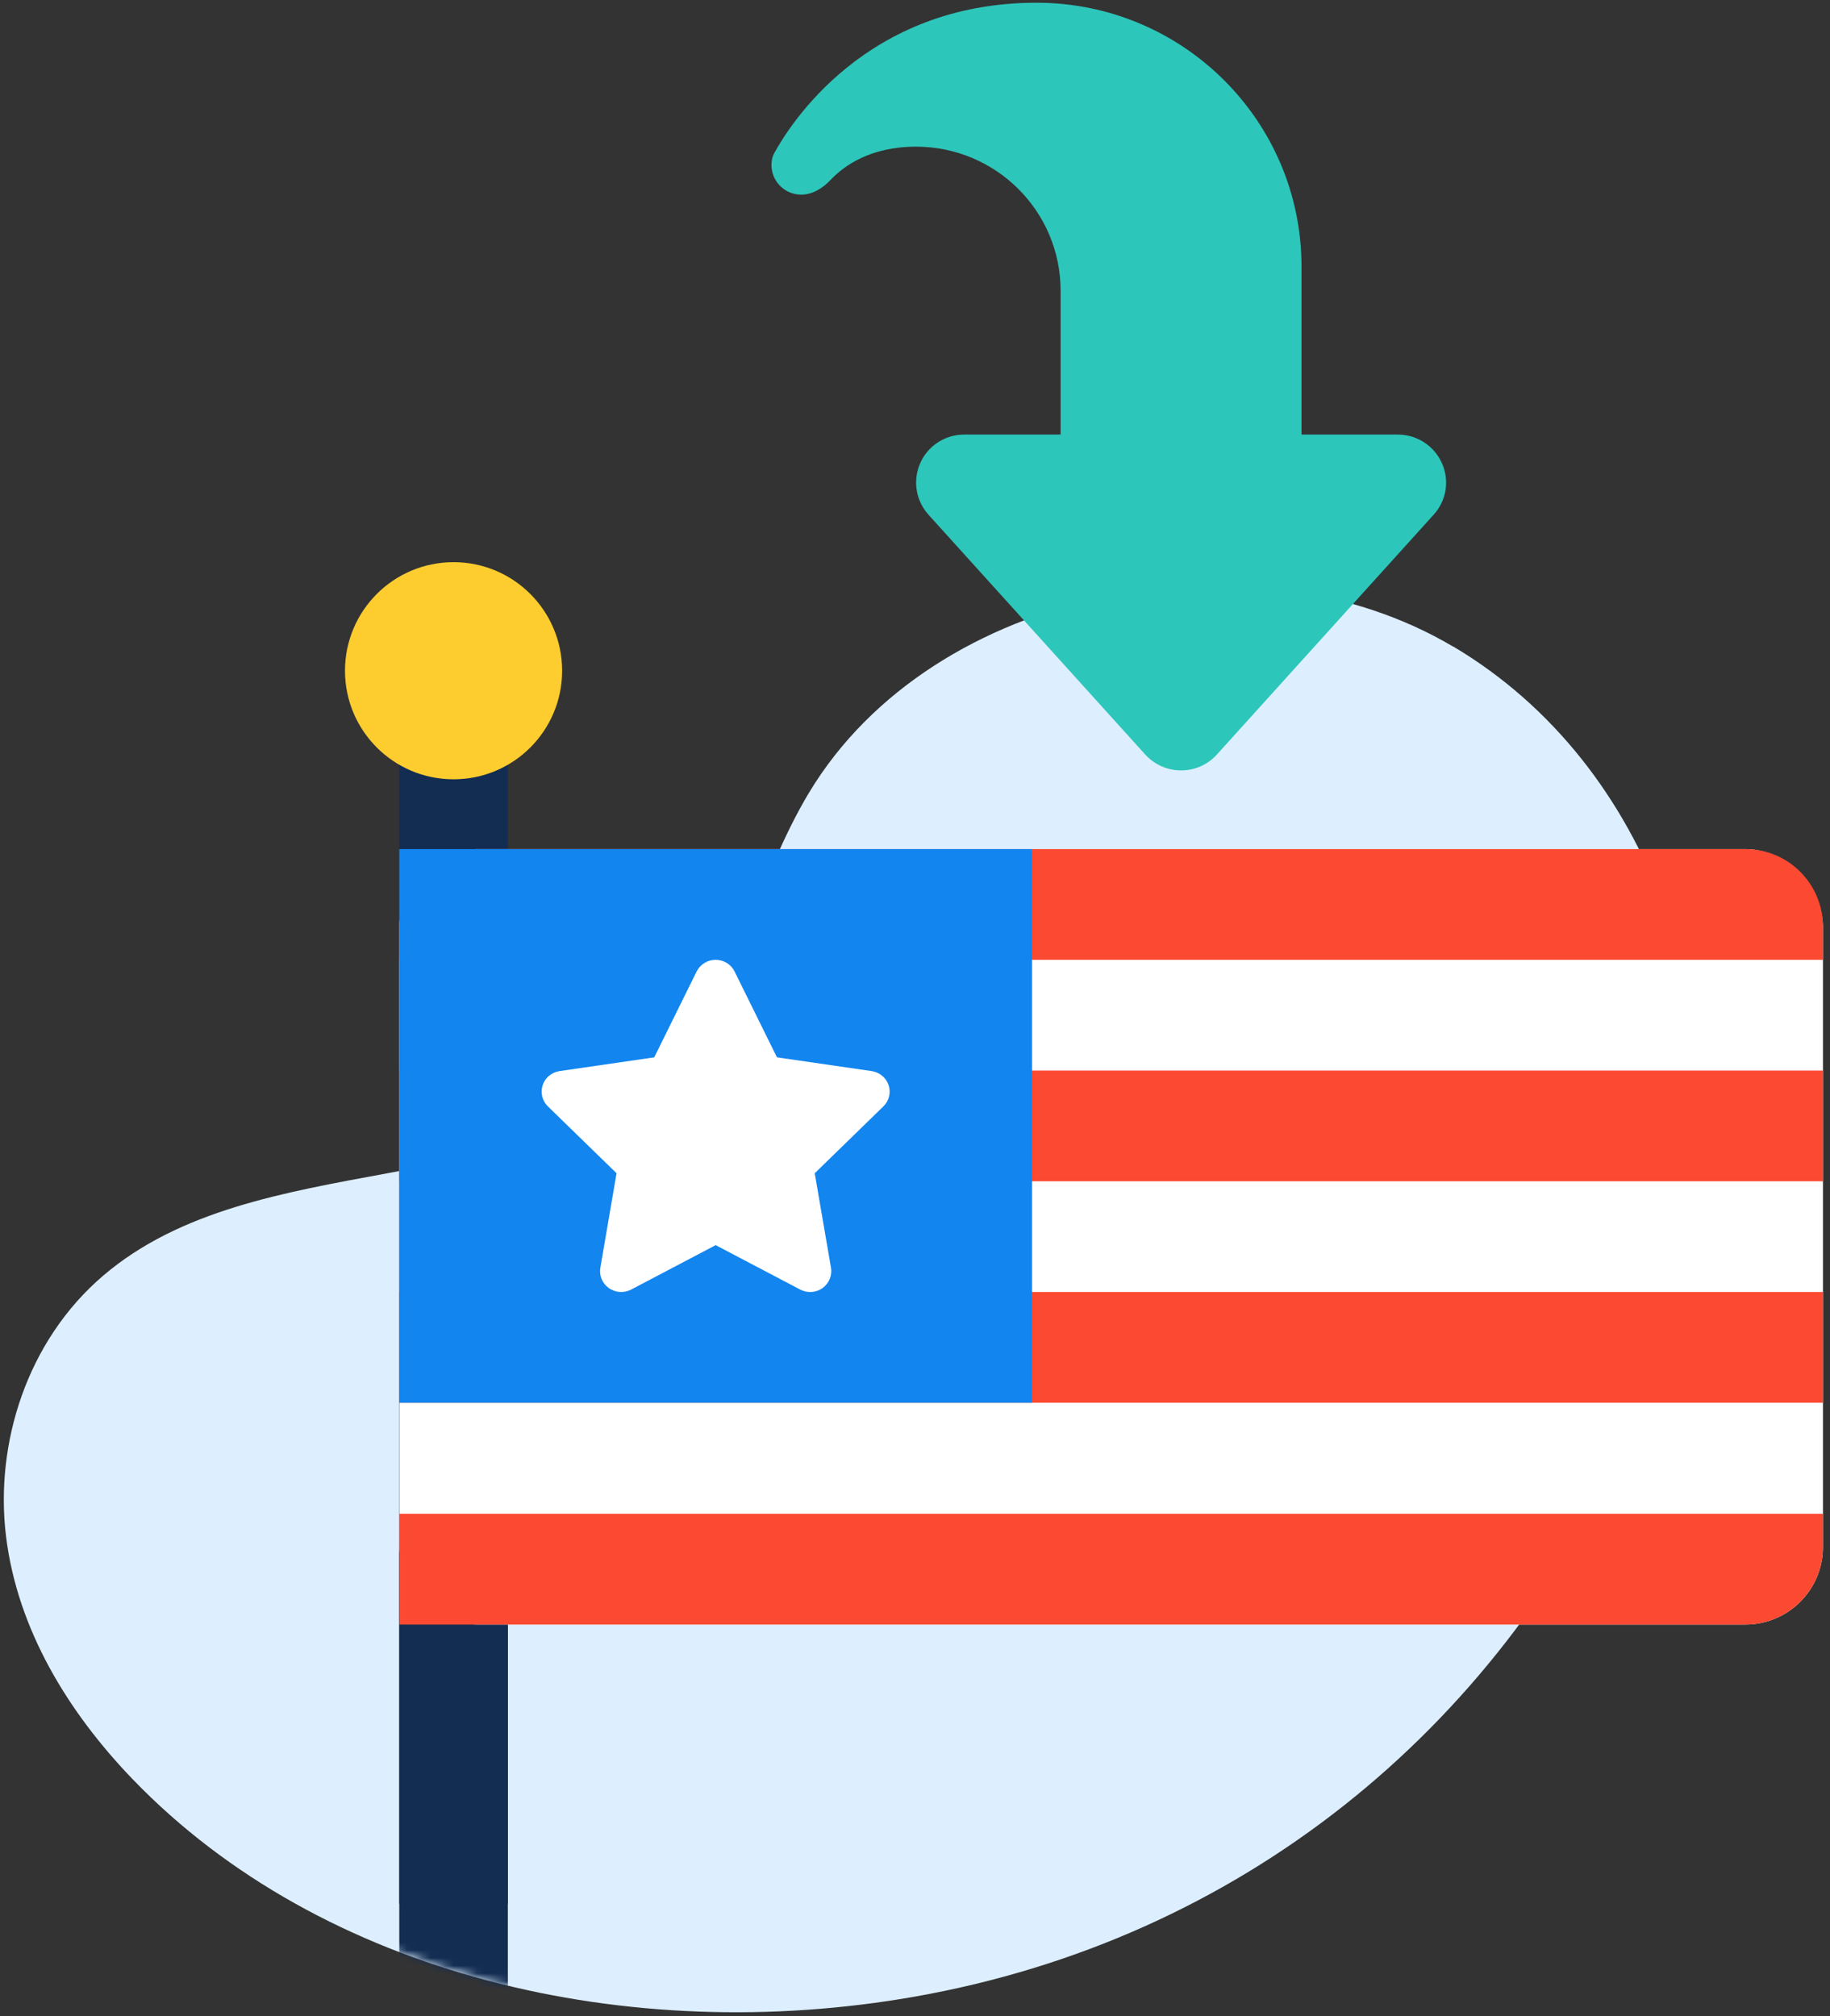
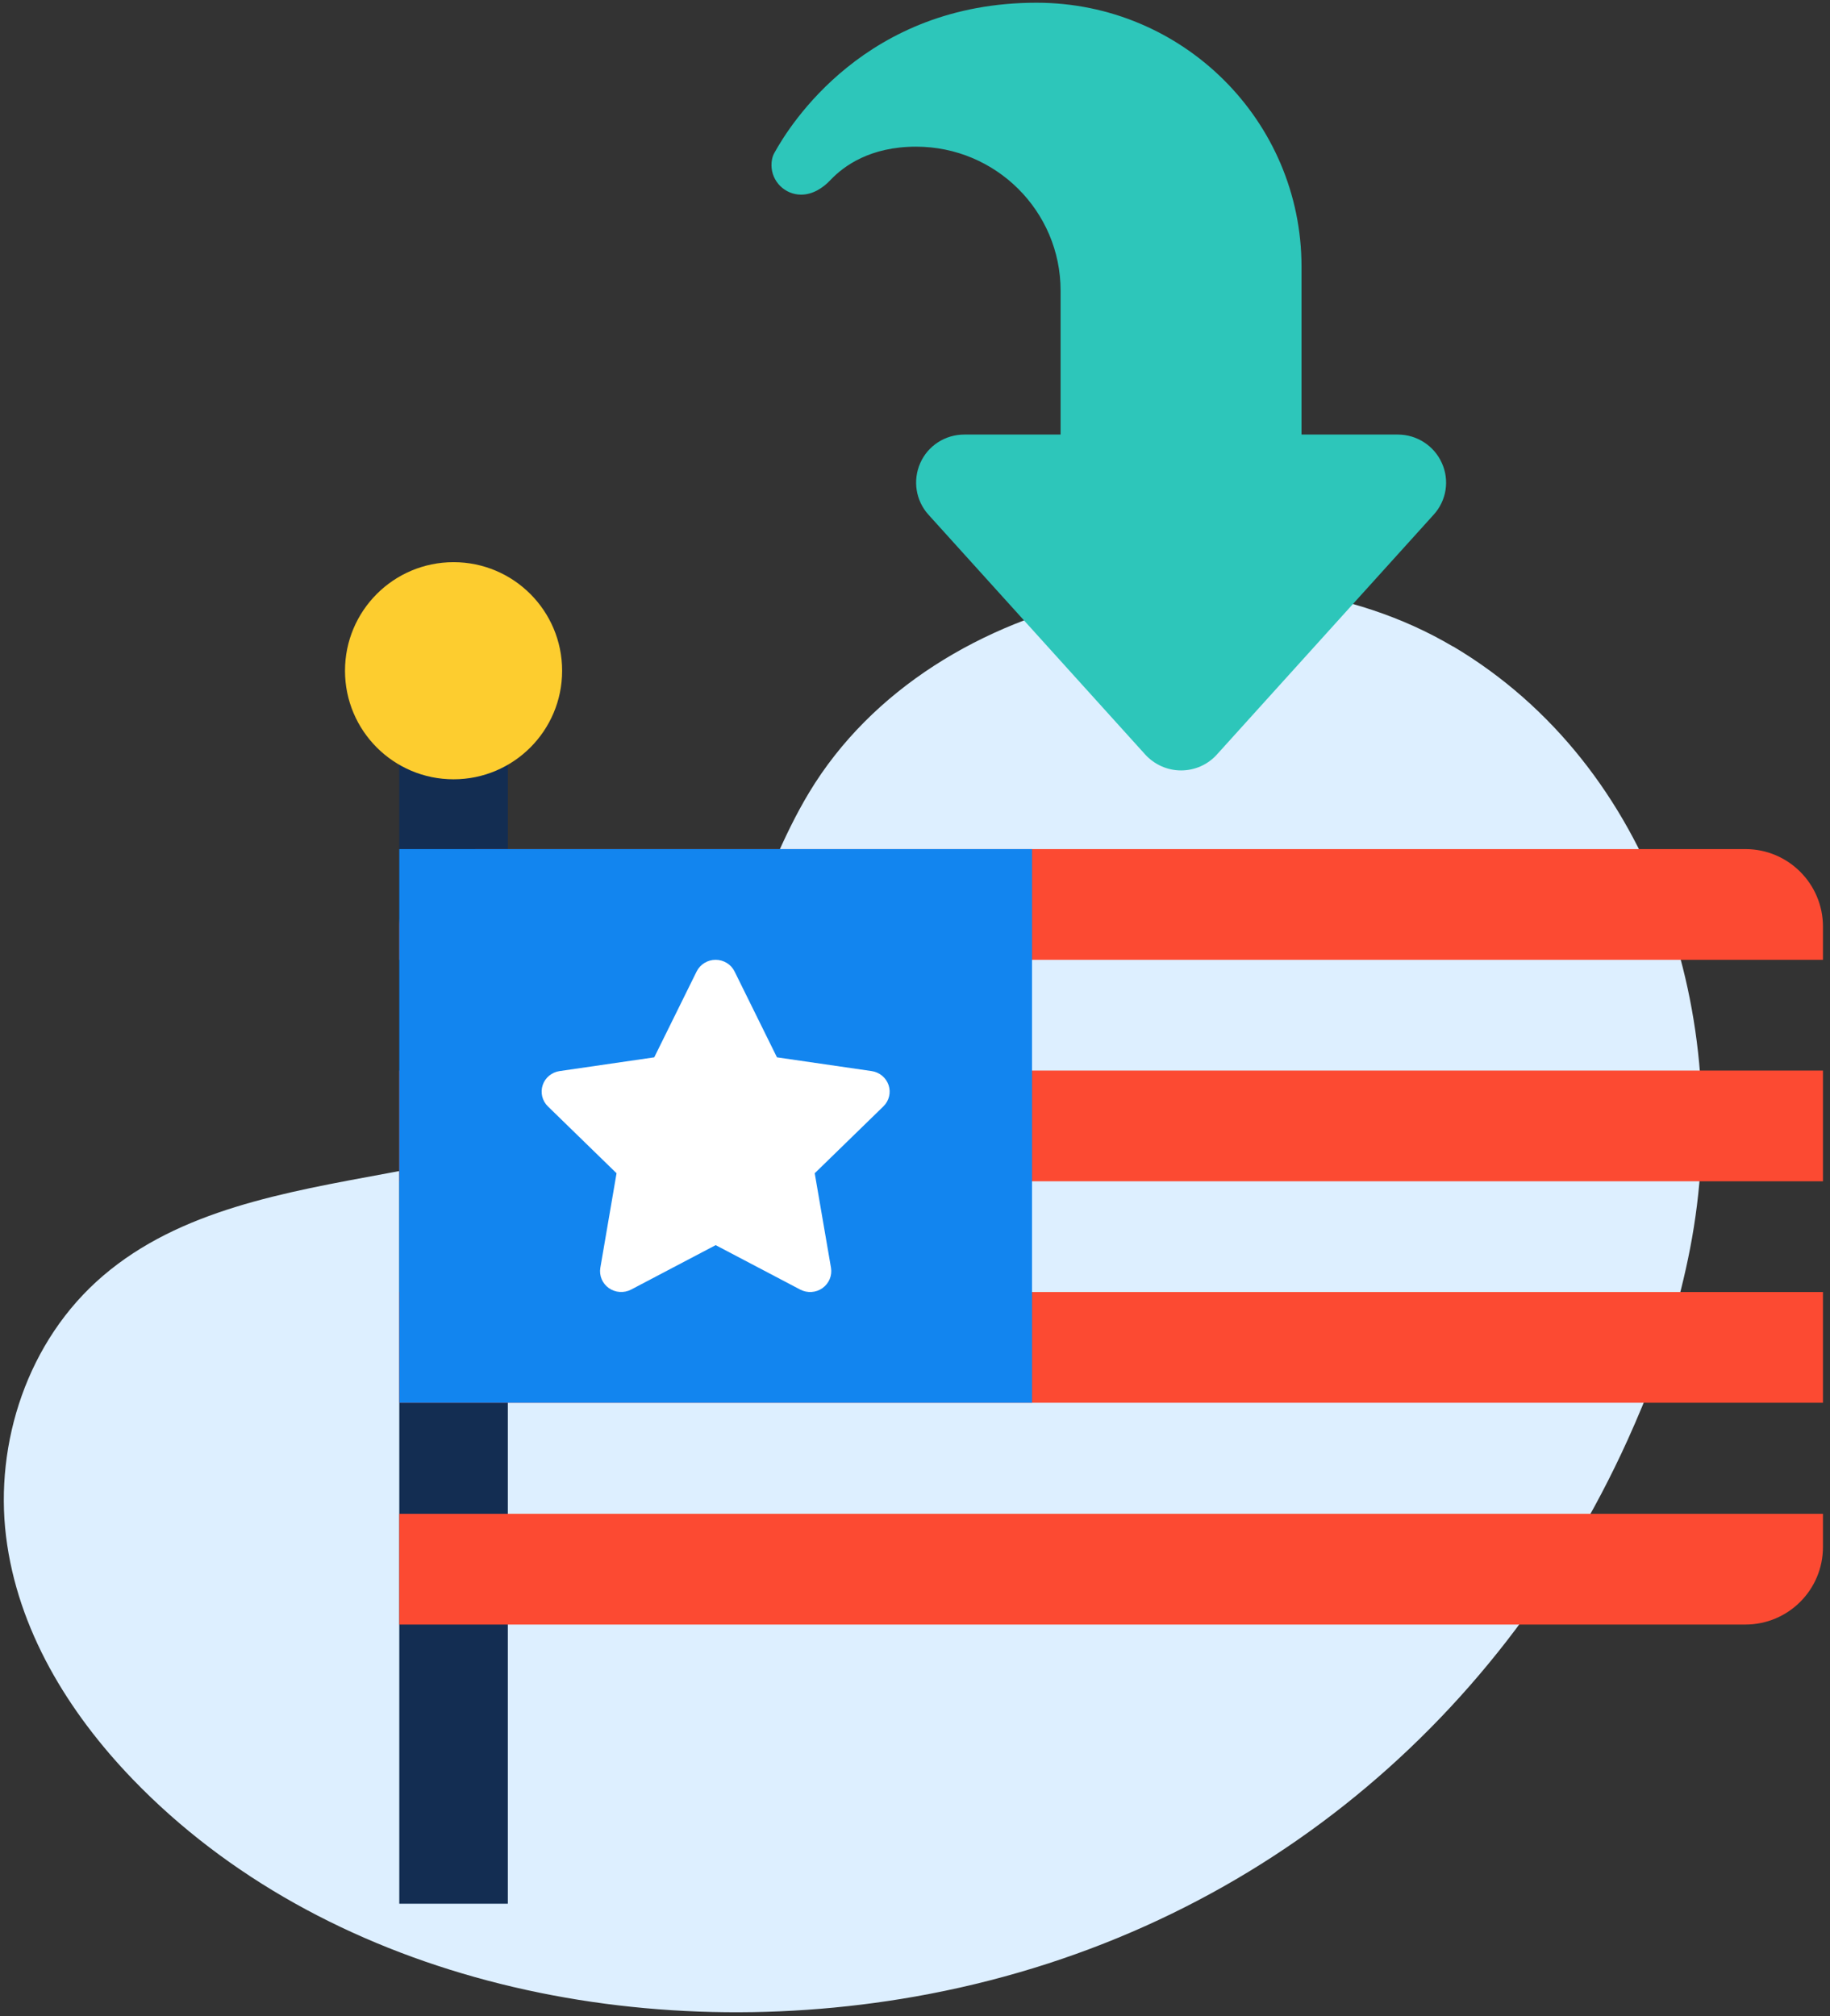
<svg xmlns="http://www.w3.org/2000/svg" width="236" height="260" viewBox="0 0 236 260" fill="none">
  <rect x="0" y="0" width="236" height="260" fill="#333333" stroke="none" />
  <g clip-path="url(#clip0_9785_33313)">
    <path d="M187.385 83.377C161.472 68.014 120.41 75.542 104.34 102.211C97.44 113.665 95.127 127.587 85.454 137.143C66.997 155.354 33.113 147.607 13.318 164.496C3.471 172.897 -0.69 186.174 0.78 198.135C2.25 210.096 8.767 220.791 17.131 229.466C41.556 254.796 81.1 263.984 117.992 257.476C159.945 250.072 192.951 223.08 209.899 185.697C210.547 184.267 211.167 182.838 211.766 181.393C214.507 174.763 216.612 167.945 217.956 161.008C223.7 131.311 213.298 98.741 187.392 83.361L187.385 83.377Z" fill="#DDEFFF" />
    <path d="M65.492 245.496H51.492V90.395C51.492 88.794 54.625 87.496 58.492 87.496C62.359 87.496 65.492 88.794 65.492 90.395V245.494V245.496Z" fill="#132D52" />
    <mask id="mask0_9785_33313" style="mask-type:alpha" maskUnits="userSpaceOnUse" x="0" y="75" width="220" height="185">
-       <path d="M187.385 83.377C161.472 68.014 120.41 75.542 104.34 102.211C97.44 113.665 95.127 127.587 85.454 137.143C66.997 155.354 33.113 147.607 13.318 164.496C3.471 172.897 -0.69 186.174 0.78 198.135C2.25 210.096 8.767 220.791 17.131 229.466C41.556 254.796 81.1 263.984 117.992 257.476C159.945 250.072 192.951 223.08 209.899 185.697C210.547 184.267 211.167 182.838 211.766 181.393C214.507 174.763 216.612 167.945 217.956 161.008C223.7 131.311 213.298 98.741 187.392 83.361L187.385 83.377Z" fill="#DDEFFF" />
-     </mask>
+       </mask>
    <g mask="url(#mask0_9785_33313)">
-       <path d="M65.492 262.496H51.492V128.991C51.492 127.613 54.625 126.496 58.492 126.496C62.359 126.496 65.492 127.613 65.492 128.991V262.494V262.496Z" fill="#132D52" />
-     </g>
-     <rect x="51.492" y="109.496" width="183.6" height="100" rx="10" fill="white" />
+       </g>
    <path d="M51.492 119.496C51.492 113.973 55.969 109.496 61.492 109.496H225.092C230.615 109.496 235.092 113.973 235.092 119.496V123.776H51.492V119.496Z" fill="#FC4A32" />
    <rect x="51.492" y="138.055" width="183.6" height="14.28" fill="#FC4A32" />
    <rect x="51.492" y="166.617" width="183.6" height="14.28" fill="#FC4A32" />
-     <path d="M51.492 195.217H235.092V199.497C235.092 205.02 230.615 209.497 225.092 209.497H51.492V195.217Z" fill="#FC4A32" />
+     <path d="M51.492 195.217H235.092V199.497C235.092 205.02 230.615 209.497 225.092 209.497H51.492V195.217" fill="#FC4A32" />
    <path d="M51.492 109.496H133.092V180.896H51.492V109.496Z" fill="#1285EF" />
    <path d="M94.733 125.281C94.283 124.361 93.331 123.775 92.285 123.775C91.24 123.775 90.297 124.361 89.838 125.281L84.373 136.35L72.168 138.124C71.148 138.274 70.298 138.977 69.984 139.939C69.669 140.901 69.924 141.964 70.655 142.675L79.511 151.3L77.421 163.49C77.251 164.494 77.675 165.515 78.517 166.109C79.358 166.703 80.472 166.778 81.39 166.301L92.294 160.57L103.198 166.301C104.116 166.778 105.23 166.711 106.071 166.109C106.912 165.506 107.337 164.494 107.167 163.49L105.068 151.3L113.924 142.675C114.655 141.964 114.919 140.901 114.596 139.939C114.273 138.977 113.431 138.274 112.411 138.124L100.198 136.35L94.733 125.281Z" fill="white" />
    <circle cx="58.492" cy="86.496" r="14" fill="#FDCD2F" />
    <path d="M185.945 59.713C184.954 57.489 182.721 56.039 180.274 56.039L167.846 56.039L167.846 34.383C167.846 15.588 152.544 0.352 133.669 0.352C111.668 0.352 101.842 16.11 99.861 19.726C99.589 20.21 99.492 20.751 99.492 21.292C99.492 23.4 101.22 25.102 103.318 25.102C104.774 25.102 106.114 24.27 107.104 23.207C108.833 21.389 112.231 18.914 118.134 18.914C128.426 18.914 136.776 27.229 136.776 37.477L136.776 56.039L124.348 56.039C121.901 56.039 119.668 57.47 118.678 59.713C117.688 61.956 118.095 64.547 119.727 66.364L147.69 97.302C148.874 98.597 150.544 99.352 152.311 99.352C154.078 99.352 155.748 98.617 156.933 97.302L184.896 66.364C186.547 64.547 186.954 61.937 185.945 59.713Z" fill="#2DC6BA" />
  </g>
  <defs>
    <clipPath id="clip0_9785_33313">
      <rect width="234.6" height="259.145" fill="white" transform="translate(0.492 0.352)" />
    </clipPath>
  </defs>
</svg>